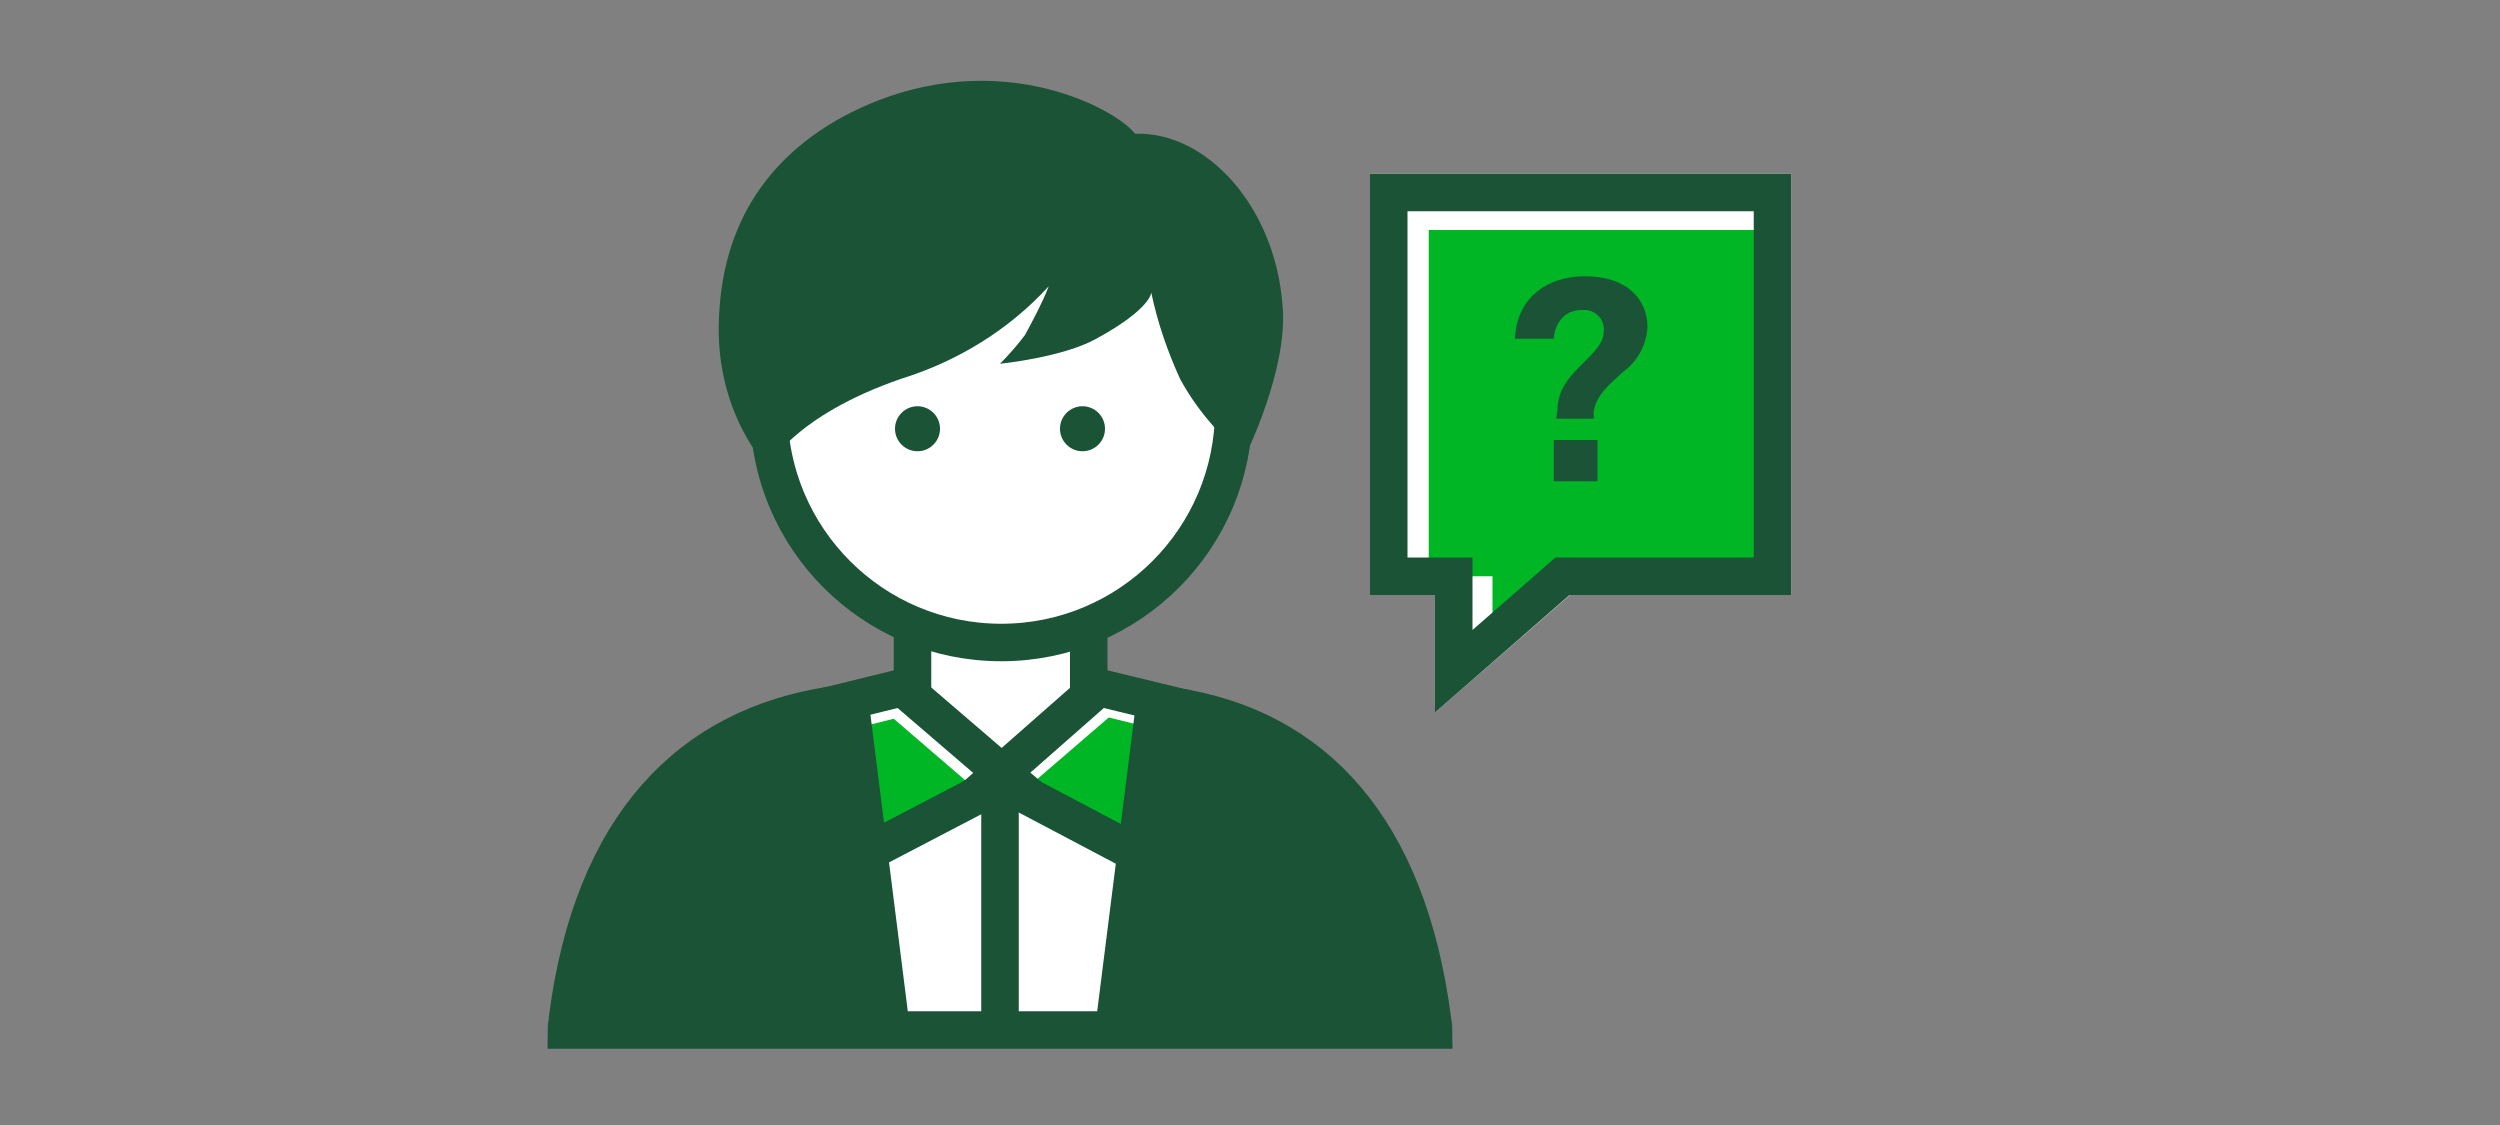
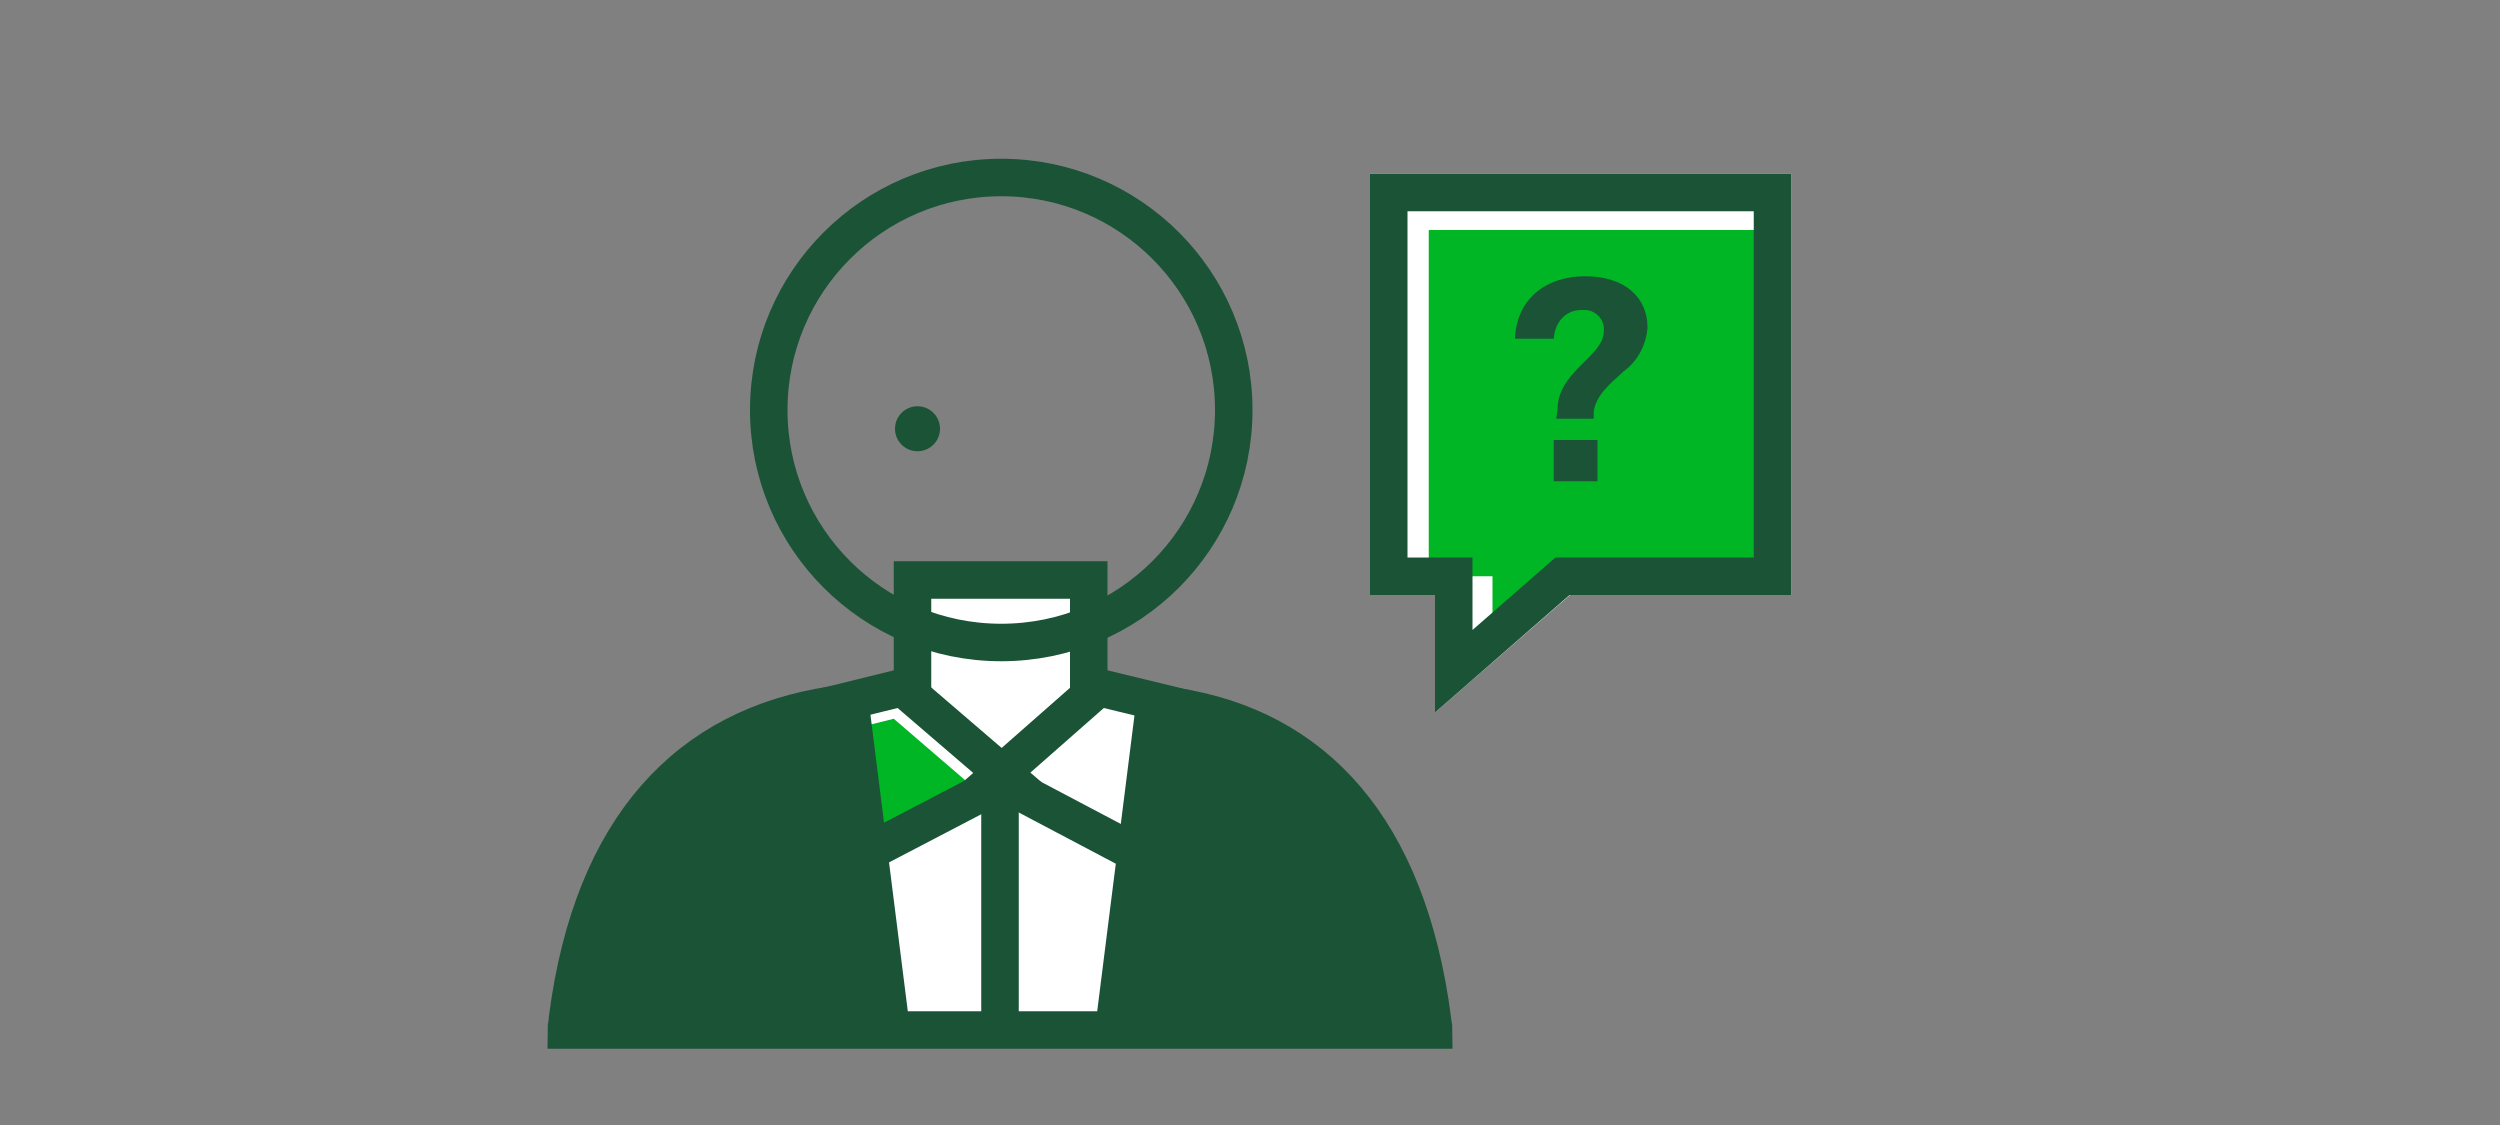
<svg xmlns="http://www.w3.org/2000/svg" version="1.1" id="Layer_1" x="0px" y="0px" viewBox="0 0 200 90" style="enable-background:new 0 0 200 90;" xml:space="preserve">
  <rect x="0" y="0" width="200" height="90" fill="#808080" stroke="none" />
  <style type="text/css">
	.st0{fill:#FFFFFF;}
	.st1{fill:none;stroke:#1A5336;stroke-width:3;stroke-miterlimit:10;}
	.st2{fill:#00B624;}
	.st3{fill:#1A5336;}
	.st4{fill:none;stroke:#1A5336;stroke-width:3;stroke-linecap:square;stroke-miterlimit:10;}
</style>
  <g id="FLT_ART_WORKS">
    <path class="st0" d="M99.7,82.2H61.2V60.1c0,0,3-6,18.7-6s19.8,6,19.8,6L99.7,82.2z" />
    <polygon class="st0" points="87.1,55.5 87.1,46.4 73,46.4 73,54.3 80.2,60.4  " />
    <polyline class="st1" points="73,56.1 73,46.4 87.1,46.4 87.1,55.4  " />
-     <circle class="st0" cx="80.1" cy="32.8" r="18.6" />
-     <polygon class="st2" points="80.8,64.2 97.7,72.9 94.8,58.9 88.7,57.4  " />
    <polygon class="st2" points="79.4,64.3 62.5,73.1 65.5,59 71.5,57.5  " />
    <circle class="st1" cx="80.1" cy="32.8" r="18.6" />
    <circle class="st3" cx="73.4" cy="34.3" r="1.8" />
-     <circle class="st3" cx="86.6" cy="34.3" r="1.8" />
    <path class="st4" d="M66.6,56.4C55.2,58.1,47.4,66,45.4,81.5c0,0.3-0.1,0.6-0.1,0.9h69.4c0-0.3-0.1-0.6-0.1-0.8   c-2-15.4-9.5-23.4-20.7-25.1" />
-     <path class="st3" d="M90.8,10.7c-1.5-2-11.6-7.6-23.3-1.4c-7,3.8-10.1,9.9-10,17.5c0.1,3.9,1.4,7.6,3.9,10.6c0,0,2-4.1,10.7-7.1   c4.5-1.4,8.6-3.9,11.8-7.4c-0.5,1.3-1.2,2.6-1.9,3.9c-0.6,0.8-1.3,1.6-2,2.3c0,0,5-0.5,7.7-2c4.4-2.4,4.4-3.7,4.4-3.7   c0.5,2.4,1.3,4.7,2.3,6.9c1.3,2.4,3.1,4.5,5.2,6.2c0,0,3.5-7,3-12.1C102,16.5,96.5,10.5,90.8,10.7z" />
    <polygon class="st1" points="80.7,62.3 62.5,71.8 65.7,56.6 72.2,55  " />
    <polygon class="st1" points="79.6,62.3 97.6,71.8 94.5,56.6 87.9,55  " />
    <line class="st1" x1="80" y1="61.8" x2="80" y2="82.9" />
    <path class="st3" d="M90.8,56.9l-3.2,25.4h27.7C115.3,82.3,112.4,55.6,90.8,56.9z" />
    <path class="st3" d="M69.6,56.9l3.2,25.4H45C45,82.3,48,55.6,69.6,56.9z" />
  </g>
  <polygon class="st0" points="109.6,13.9 109.6,47.6 114.8,47.6 114.8,57 125.6,47.6 143.3,47.6 143.3,13.9 " />
  <polygon class="st2" points="114.3,46.1 119.4,46.1 119.4,51.9 126.1,46.1 141.9,46.1 141.9,18.4 114.3,18.4 " />
  <polygon class="st4" points="111.1,15.4 111.1,46.1 116.3,46.1 116.3,53.7 125,46.1 141.8,46.1 141.8,15.4 " />
  <path class="st3" d="M124.6,32.8c0-1.8,1.2-2.9,2.2-3.9c0.8-0.8,1.5-1.5,1.5-2.4c0.1-0.8-0.5-1.6-1.4-1.7c-0.1,0-0.2,0-0.4,0  c-1.2,0-2.1,0.9-2.2,2.3h-3.1c0.1-3.1,2.4-5,5.6-5c3.2,0,5,1.7,5,4.1c-0.1,1.4-0.8,2.7-1.9,3.5c-1.1,1-2.2,1.9-2.4,3.2v0.6h-3  L124.6,32.8z M124.3,35.2h3.5v3.3h-3.5L124.3,35.2z" />
</svg>